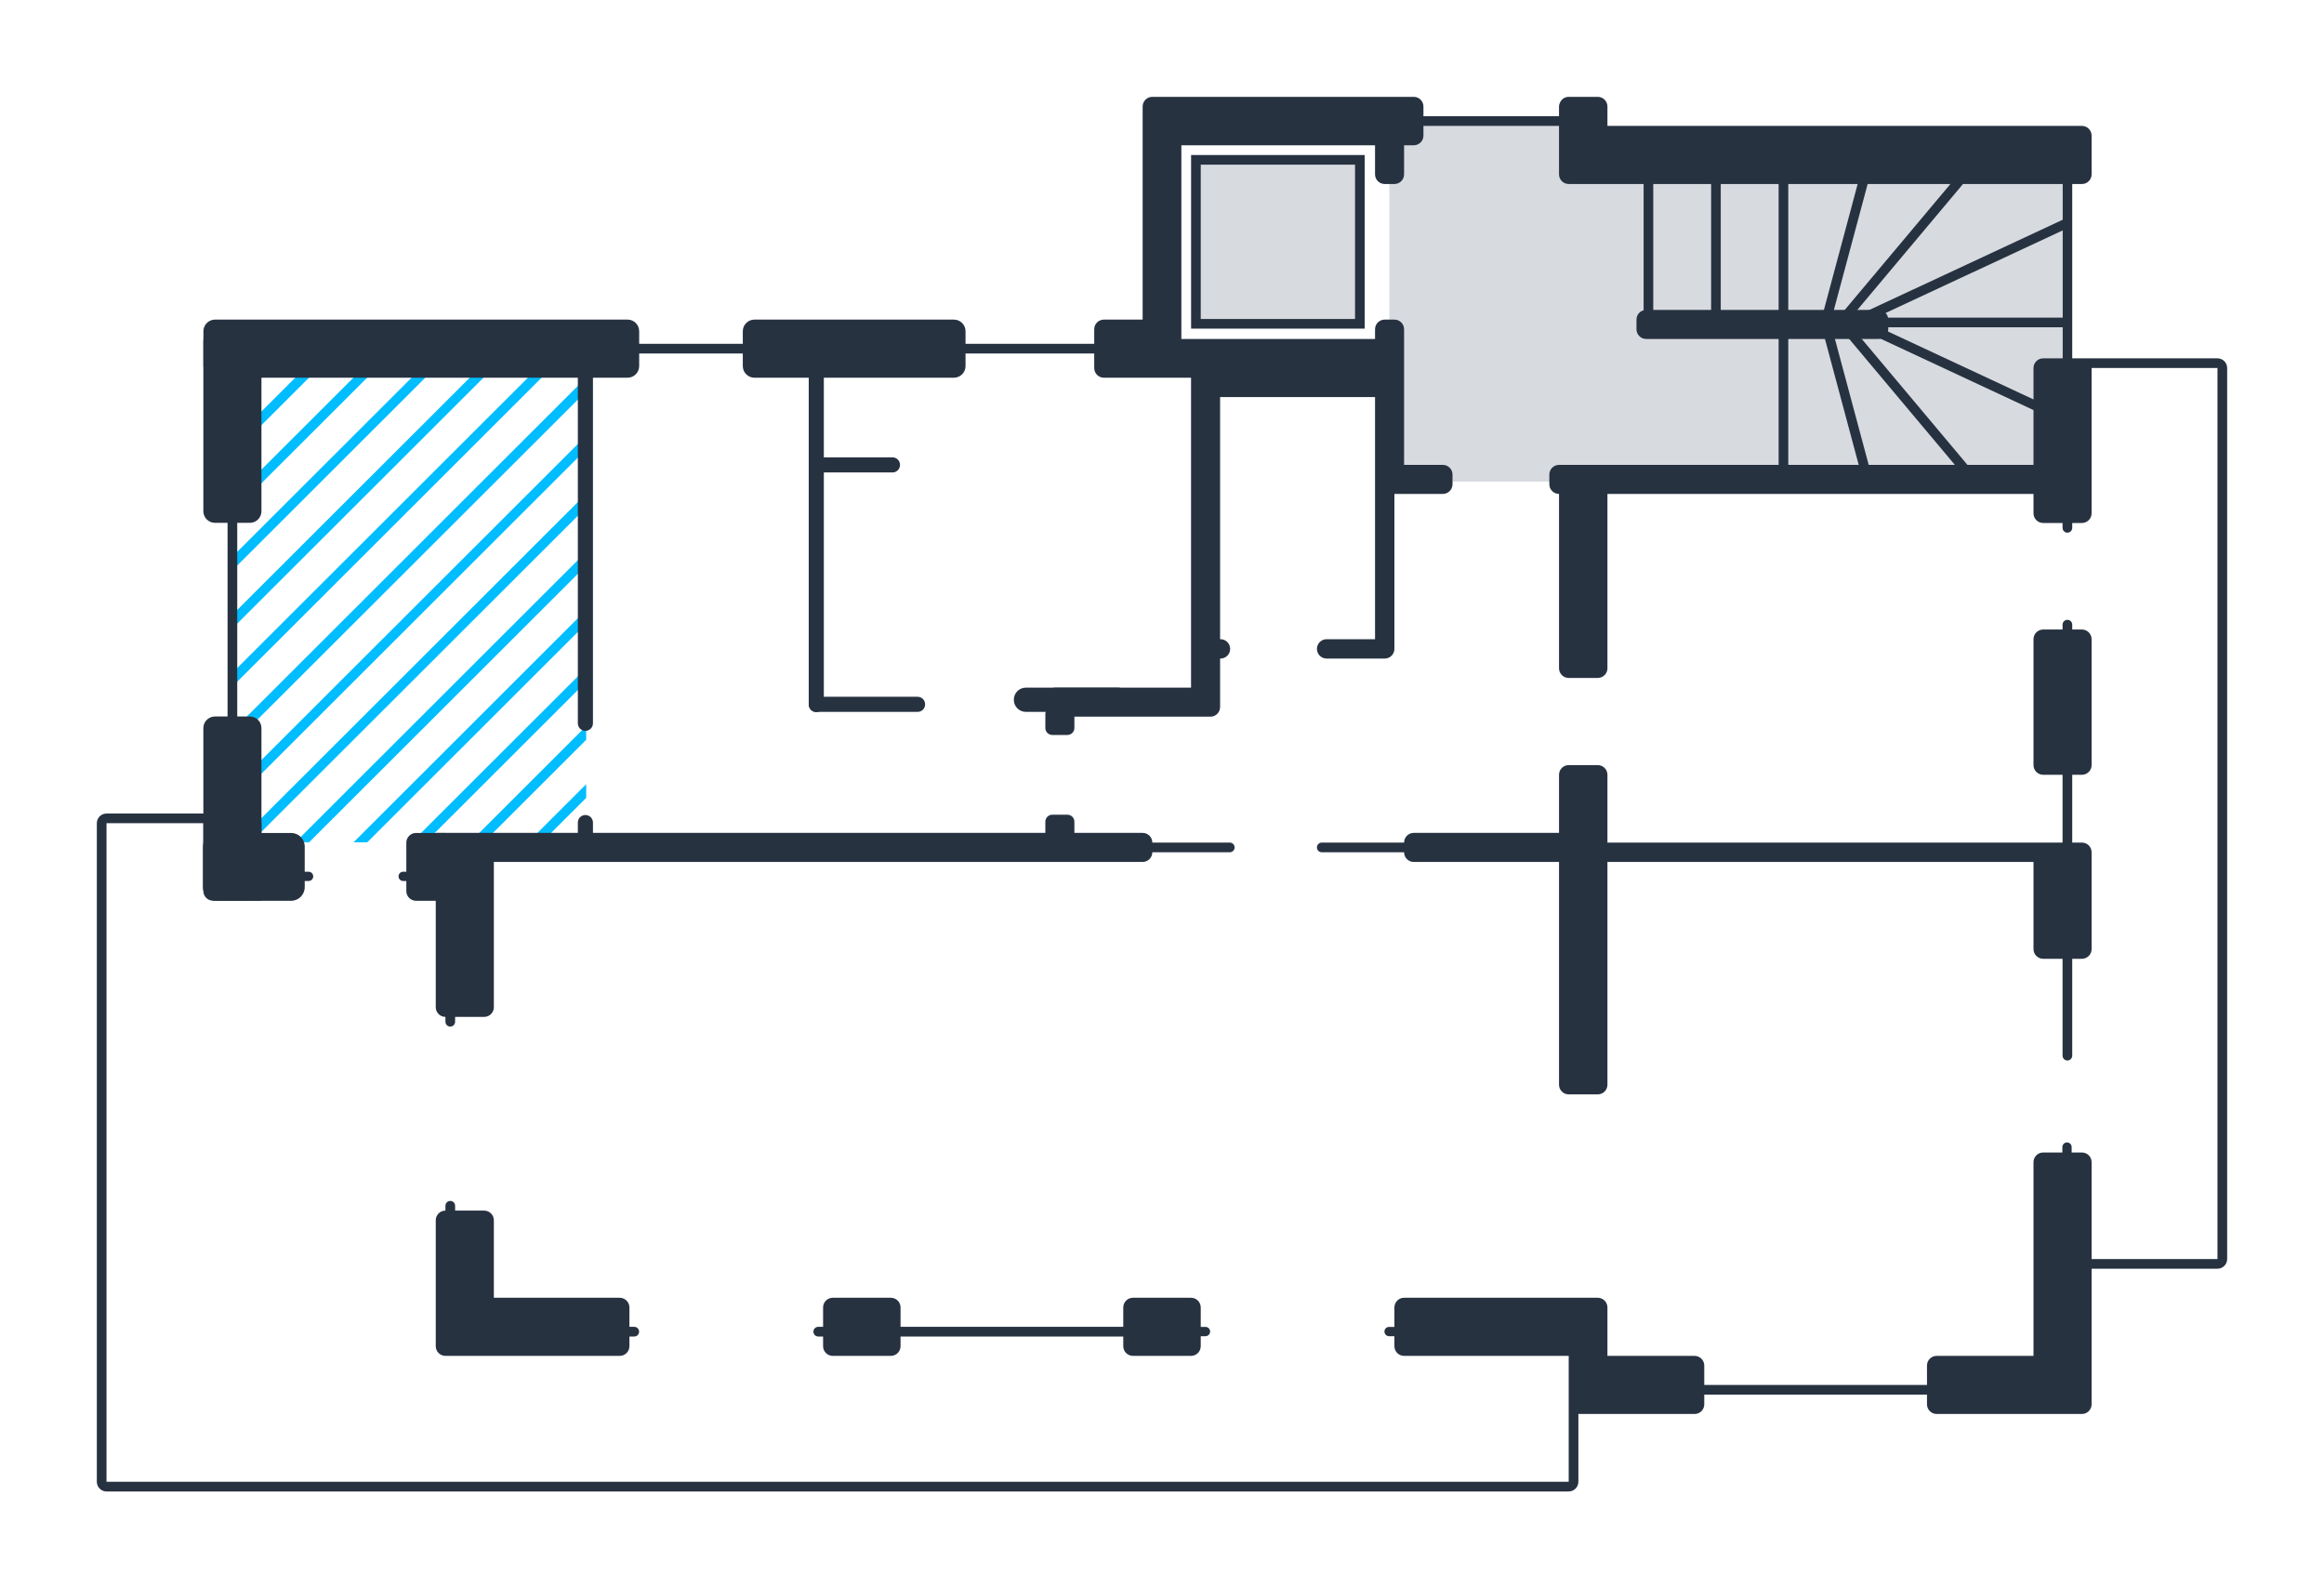
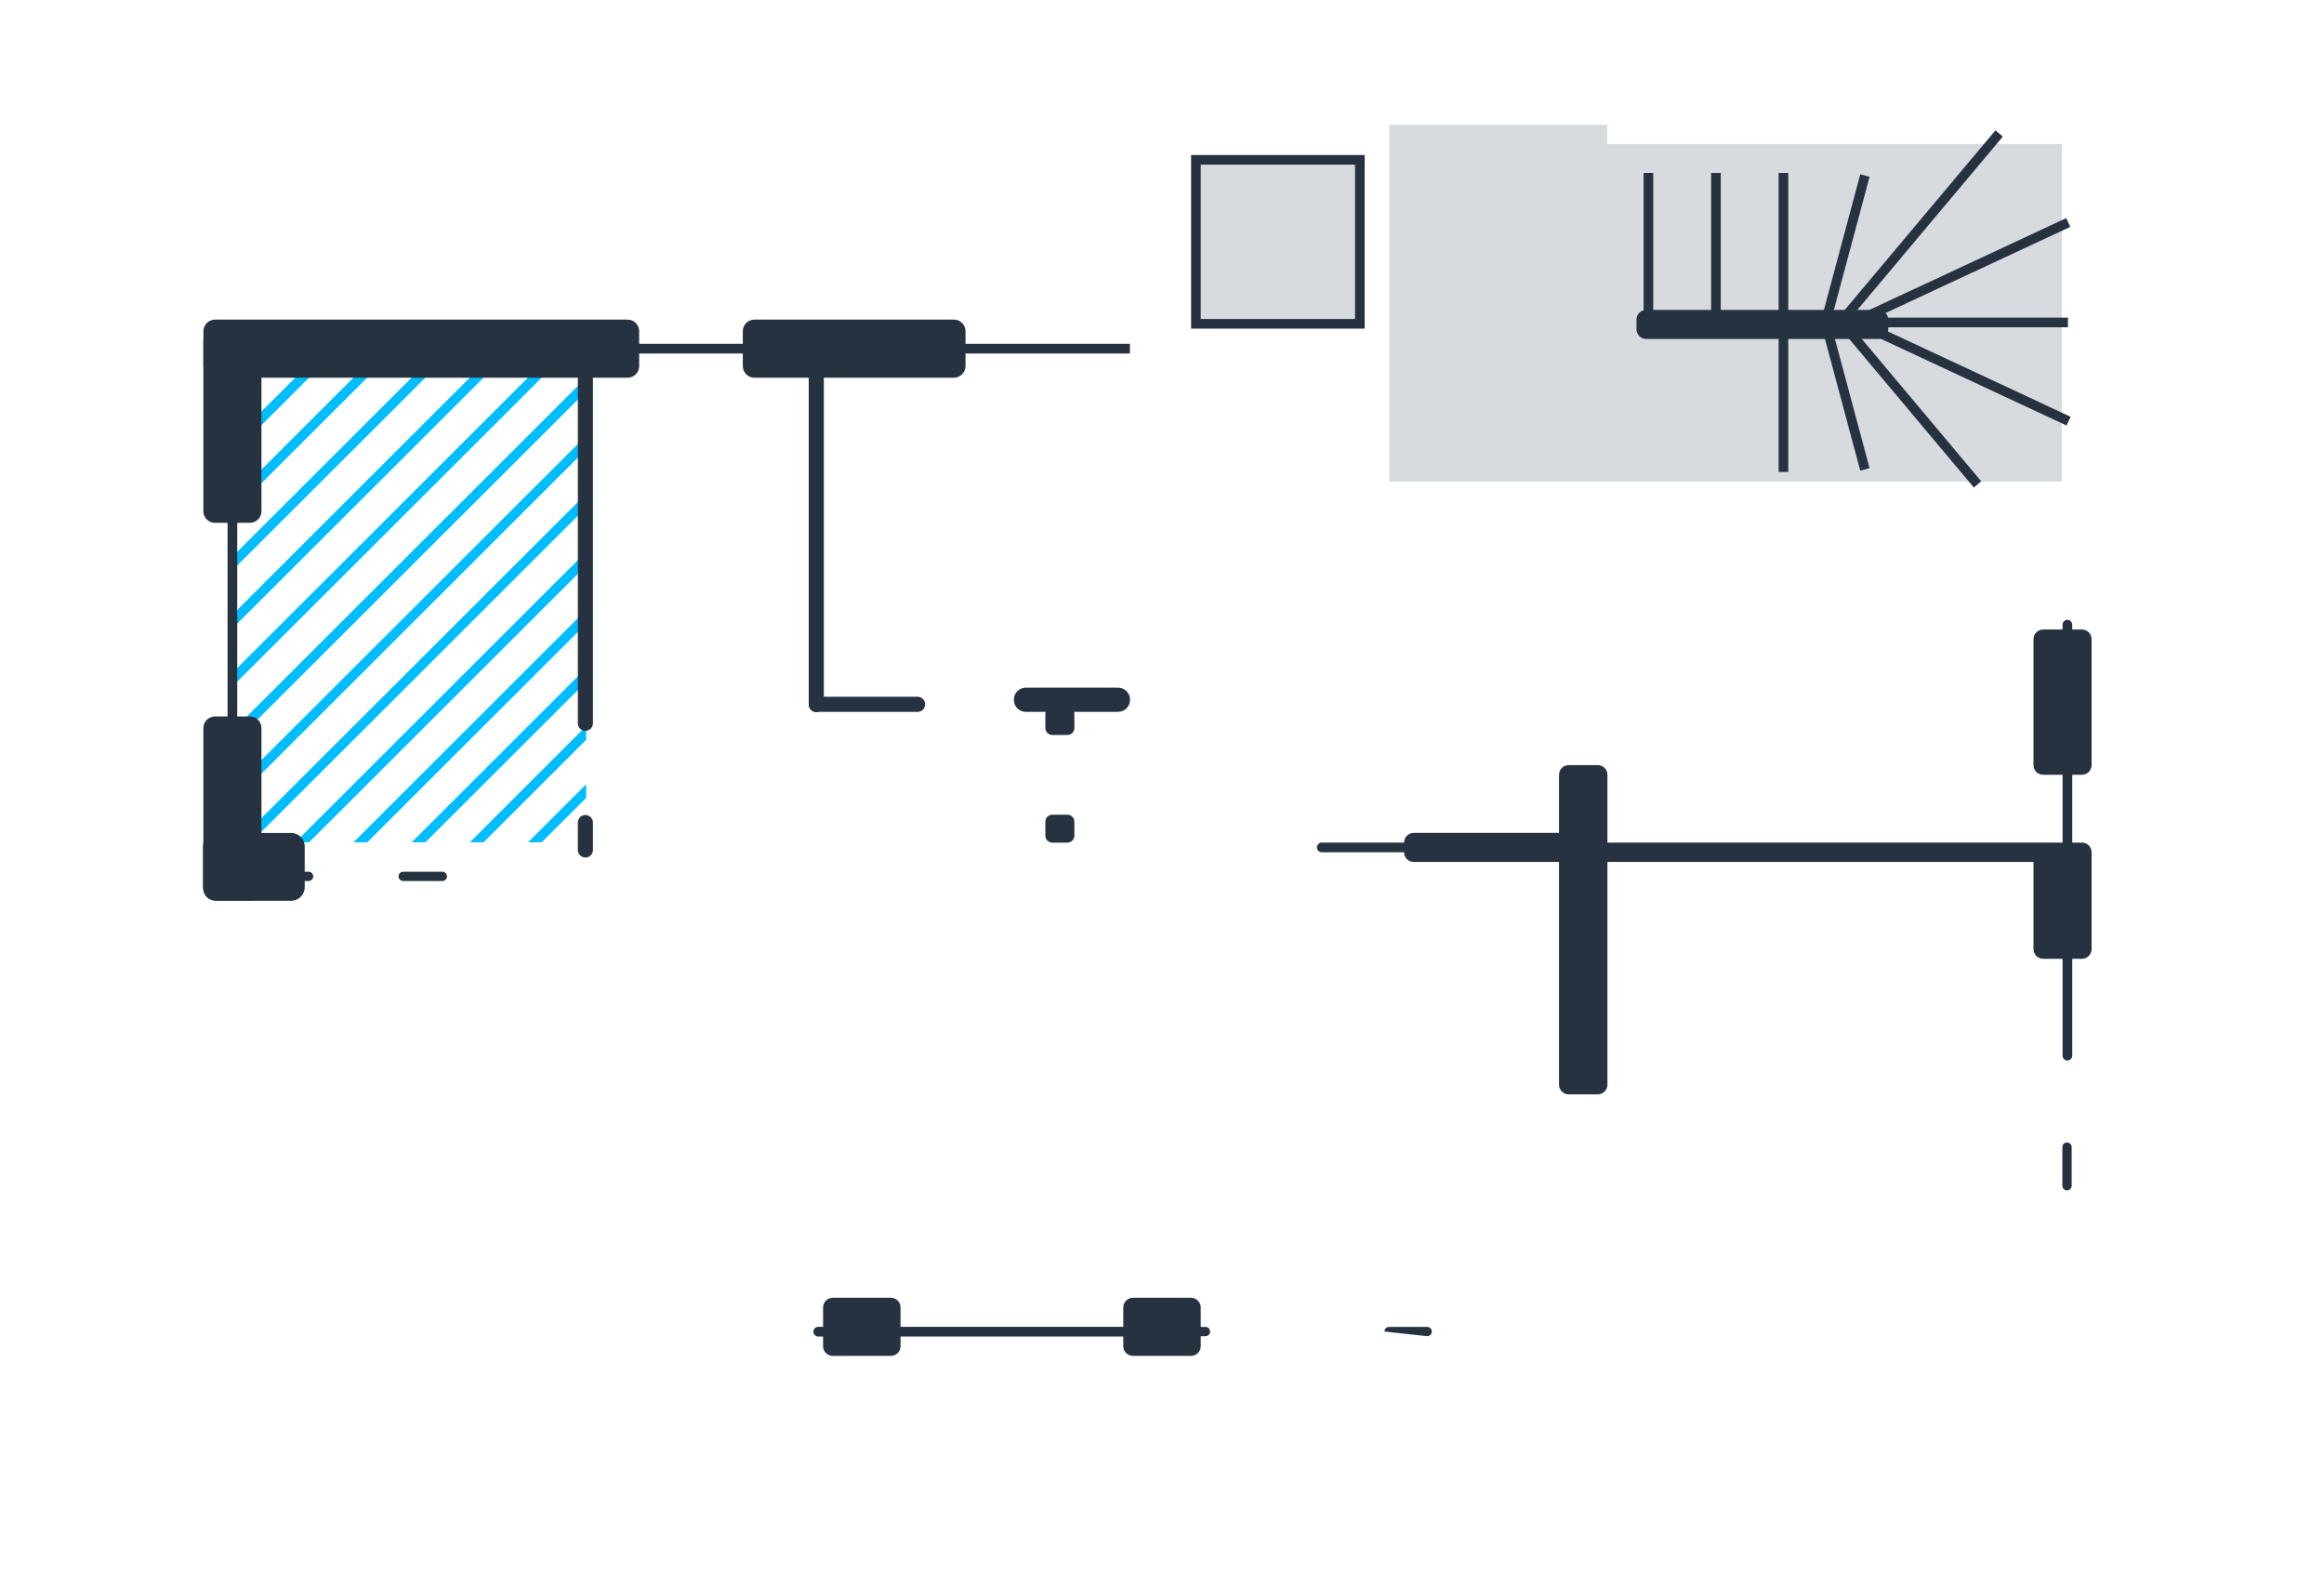
<svg xmlns="http://www.w3.org/2000/svg" xmlns:ns1="http://www.serif.com/" width="100%" height="100%" viewBox="0 0 240 164" version="1.1" xml:space="preserve" style="fill-rule:evenodd;clip-rule:evenodd;">
  <g id="Stiegenhaus" transform="matrix(0.239,0,0,0.239,138.902,-0.067)">
    <g id="Rectangle" transform="matrix(4.093,0,0,4.167,-562.073,5.88418e-15)">
      <path d="M142,13L165,13L165,15L213,15L213,50L142,50L142,13Z" style="fill:rgb(215,219,224);fill-rule:nonzero;" />
    </g>
    <g id="Group" transform="matrix(4.167,0,0,4.167,-66.837,54.167)">
      <rect id="Rectangle1" ns1:id="Rectangle" x="47" y="5" width="1" height="15" style="fill:rgb(39,50,65);" />
      <rect id="Rectangle-Copy-2" x="54" y="5" width="1" height="15" style="fill:rgb(39,50,65);" />
      <rect id="Rectangle-Copy-4" x="61" y="5" width="1" height="15" style="fill:rgb(39,50,65);" />
      <rect id="Rectangle-Copy-6" x="61" y="21" width="1" height="15" style="fill:rgb(39,50,65);" />
      <g id="Rectangle-Copy-41" ns1:id="Rectangle-Copy-4" transform="matrix(-3.82857e-16,1,-1,-3.82857e-16,101.5,-60.5)">
        <rect x="80.5" y="10.5" width="1" height="20" style="fill:rgb(39,50,65);" />
      </g>
      <g id="Rectangle-Copy-42" ns1:id="Rectangle-Copy-4" transform="matrix(0.766,0.643,-0.643,0.766,24.579,-46.105)">
        <rect x="75.126" y="-2.11" width="1" height="25.647" style="fill:rgb(39,50,65);fill-rule:nonzero;" />
      </g>
      <g id="Rectangle-Copy-43" ns1:id="Rectangle-Copy-4" transform="matrix(0.766,-0.643,-0.643,-0.766,35.953,98.78)">
        <rect x="74.009" y="17.728" width="1" height="22.172" style="fill:rgb(39,50,65);fill-rule:nonzero;" />
      </g>
      <g transform="matrix(0.423,0.906,-0.935,0.436,60.647,-62.191)">
        <g id="Rectangle-Copy-44" ns1:id="Rectangle-Copy-4">
          <rect x="77.901" y="2.973" width="1" height="26.126" style="fill:rgb(39,50,65);fill-rule:nonzero;" />
        </g>
      </g>
      <g id="Rectangle-Copy-45" ns1:id="Rectangle-Copy-4" transform="matrix(0.423,-0.906,-0.906,-0.423,69.066,108.412)">
        <rect x="79.203" y="12.929" width="1" height="25" style="fill:rgb(39,50,65);" />
      </g>
      <g id="Rectangle-Copy-5" transform="matrix(0.966,0.259,-0.259,0.966,5.552,-17.175)">
        <rect x="67.504" y="5" width="1" height="15" style="fill:rgb(39,50,65);" />
      </g>
      <g id="Rectangle-Copy-51" ns1:id="Rectangle-Copy-5" transform="matrix(0.966,-0.259,-0.259,-0.966,9.694,73.63)">
        <rect x="67.504" y="21" width="1" height="15" style="fill:rgb(39,50,65);" />
      </g>
      <g id="Rectangle-3" transform="matrix(1,0,0,1,0.077,0.14)">
        <rect x="0.5" y="3.5" width="17" height="17" style="fill:rgb(215,219,224);stroke:rgb(39,50,65);stroke-width:1px;" />
      </g>
    </g>
  </g>
  <g transform="matrix(0.315,0,0,1.008,8.739,-53.212)">
    <g id="Highlight">
      <clipPath id="_clip1">
        <path id="Schlafzimmer" d="M97.754,52.771L100.001,53.473L-420.244,215.828L-422.491,215.127L97.754,52.771ZM116.821,52.771L119.068,53.473L-401.177,215.828L-403.424,215.127L116.821,52.771ZM135.888,52.771L138.135,53.473L-382.11,215.828L-384.357,215.127L135.888,52.771ZM154.955,52.771L157.202,53.473L-363.043,215.828L-365.29,215.127L154.955,52.771ZM174.022,52.771L176.269,53.473L-343.976,215.828L-346.223,215.127L174.022,52.771ZM193.089,52.771L195.336,53.473L-324.909,215.828L-327.156,215.127L193.089,52.771ZM212.156,52.771L214.403,53.473L-305.842,215.828L-308.089,215.127L212.156,52.771ZM231.223,52.771L233.47,53.473L-286.775,215.828L-289.022,215.127L231.223,52.771ZM250.29,52.771L252.537,53.473L-267.708,215.828L-269.955,215.127L250.29,52.771ZM269.357,52.771L271.604,53.473L-248.641,215.828L-250.888,215.127L269.357,52.771ZM288.424,52.771L290.671,53.473L-229.574,215.828L-231.821,215.127L288.424,52.771ZM307.491,52.771L309.738,53.473L-210.507,215.828L-212.754,215.127L307.491,52.771ZM326.558,52.771L328.805,53.473L-191.44,215.828L-193.687,215.127L326.558,52.771ZM345.625,52.771L347.873,53.473L-172.373,215.828L-174.62,215.127L345.625,52.771ZM364.692,52.771L366.94,53.473L-153.306,215.828L-155.553,215.127L364.692,52.771ZM383.76,52.771L386.007,53.473L-134.239,215.828L-136.486,215.127L383.76,52.771ZM402.827,52.771L405.074,53.473L-115.171,215.828L-117.419,215.127L402.827,52.771ZM421.894,52.771L424.141,53.473L-96.104,215.828L-98.351,215.127L421.894,52.771ZM440.961,52.771L443.208,53.473L-77.037,215.828L-79.284,215.127L440.961,52.771ZM460.028,52.771L462.275,53.473L-57.97,215.828L-60.217,215.127L460.028,52.771ZM479.095,52.771L481.342,53.473L-38.903,215.828L-41.15,215.127L479.095,52.771ZM498.162,52.771L500.409,53.473L-19.836,215.828L-22.083,215.127L498.162,52.771ZM517.229,52.771L519.476,53.473L-0.769,215.828L-3.016,215.127L517.229,52.771ZM536.296,52.771L538.543,53.473L18.298,215.828L16.051,215.127L536.296,52.771ZM555.363,52.771L557.61,53.473L37.365,215.828L35.118,215.127L555.363,52.771ZM574.43,52.771L576.677,53.473L56.432,215.828L54.185,215.127L574.43,52.771ZM593.497,52.771L595.744,53.473L75.499,215.828L73.252,215.127L593.497,52.771ZM612.564,52.771L614.811,53.473L94.566,215.828L92.319,215.127L612.564,52.771ZM631.631,52.771L633.878,53.473L113.633,215.828L111.386,215.127L631.631,52.771ZM650.698,52.771L652.945,53.473L132.7,215.828L130.453,215.127L650.698,52.771ZM669.765,52.771L672.012,53.473L151.767,215.828L149.52,215.127L669.765,52.771ZM688.832,52.771L691.079,53.473L170.834,215.828L168.587,215.127L688.832,52.771ZM707.899,52.771L710.147,53.473L189.901,215.828L187.654,215.127L707.899,52.771ZM726.967,52.771L729.214,53.473L208.968,215.828L206.721,215.127L726.967,52.771ZM746.034,52.771L748.281,53.473L228.036,215.828L225.788,215.127L746.034,52.771ZM765.101,52.771L767.348,53.473L247.103,215.828L244.856,215.127L765.101,52.771ZM784.168,52.771L786.415,53.473L266.17,215.828L263.923,215.127L784.168,52.771ZM803.235,52.771L805.482,53.473L285.237,215.828L282.99,215.127L803.235,52.771ZM822.302,52.771L824.549,53.473L304.304,215.828L302.057,215.127L822.302,52.771ZM841.369,52.771L843.616,53.473L323.371,215.828L321.124,215.127L841.369,52.771ZM860.436,52.771L862.683,53.473L342.438,215.828L340.191,215.127L860.436,52.771ZM879.503,52.771L881.75,53.473L361.505,215.828L359.258,215.127L879.503,52.771ZM898.57,52.771L900.817,53.473L380.572,215.828L378.325,215.127L898.57,52.771ZM917.637,52.771L919.884,53.473L399.639,215.828L397.392,215.127L917.637,52.771ZM936.704,52.771L938.951,53.473L418.706,215.828L416.459,215.127L936.704,52.771ZM955.771,52.771L958.018,53.473L437.773,215.828L435.526,215.127L955.771,52.771ZM974.838,52.771L977.085,53.473L456.84,215.828L454.593,215.127L974.838,52.771ZM993.905,52.771L996.152,53.473L475.907,215.828L473.66,215.127L993.905,52.771ZM1012.97,52.771L1015.22,53.473L494.974,215.828L492.727,215.127L1012.97,52.771ZM1032.04,52.771L1034.29,53.473L514.041,215.828L511.794,215.127L1032.04,52.771ZM1051.11,52.771L1053.35,53.473L533.108,215.828L530.861,215.127L1051.11,52.771ZM1070.17,52.771L1072.42,53.473L552.175,215.828L549.928,215.127L1070.17,52.771ZM1089.24,52.771L1091.49,53.473L571.243,215.828L568.995,215.127L1089.24,52.771ZM1108.31,52.771L1110.56,53.473L590.31,215.828L588.062,215.127L1108.31,52.771ZM1127.38,52.771L1129.62,53.473L609.377,215.828L607.13,215.127L1127.38,52.771ZM1146.44,52.771L1148.69,53.473L628.444,215.828L626.197,215.127L1146.44,52.771ZM1165.51,52.771L1167.76,53.473L647.511,215.828L645.264,215.127L1165.51,52.771Z" clip-rule="nonzero" />
      </clipPath>
      <g clip-path="url(#_clip1)">
        <rect x="48.331" y="88.583" width="116.1" height="50.485" style="fill:rgb(0,189,255);" />
      </g>
    </g>
  </g>
  <g id="Grundriss_Zusatz">
    <g transform="matrix(1,0,0,1.727,0,-53.818)">
      <path d="M27,74.695C27,74.311 26.462,74 25.8,74L22.2,74C21.538,74 21,74.311 21,74.695L21,84.305C21,84.689 21.538,85 22.2,85L25.8,85C26.462,85 27,84.689 27,84.305L27,74.695Z" style="fill:rgb(39,50,65);" />
    </g>
    <g transform="matrix(7.14377e-17,1.167,-0.455,2.78329e-17,80.636,61.5)">
-       <path d="M27,76.2C27,74.986 26.616,74 26.143,74L21.857,74C21.384,74 21,74.986 21,76.2L21,82.8C21,84.014 21.384,85 21.857,85L26.143,85C26.616,85 27,84.014 27,82.8L27,76.2Z" style="fill:rgb(39,50,65);" />
-     </g>
+       </g>
    <g transform="matrix(4.47937e-18,-0.16,0.445,3.31912e-17,-5.478,94.328)">
      <path d="M27,75.074C27,74.481 25.656,74 24,74C22.344,74 21,74.481 21,75.074L21,83.926C21,84.519 22.344,85 24,85C25.656,85 27,84.519 27,83.926L27,75.074Z" style="fill:rgb(39,50,65);" />
    </g>
    <g transform="matrix(4.47937e-18,-0.16,0.445,3.31912e-17,87.143,141.328)">
      <path d="M27,75.074C27,74.481 25.656,74 24,74C22.344,74 21,74.481 21,75.074L21,83.926C21,84.519 22.344,85 24,85C25.656,85 27,84.519 27,83.926L27,75.074Z" style="fill:rgb(39,50,65);" />
    </g>
    <g transform="matrix(4.47937e-18,-0.16,0.445,3.31912e-17,110.042,141.328)">
-       <path d="M27,75.074C27,74.481 25.656,74 24,74C22.344,74 21,74.481 21,75.074L21,83.926C21,84.519 22.344,85 24,85C25.656,85 27,84.519 27,83.926L27,75.074Z" style="fill:rgb(39,50,65);" />
+       <path d="M27,75.074C27,74.481 25.656,74 24,74L21,83.926C21,84.519 22.344,85 24,85C25.656,85 27,84.519 27,83.926L27,75.074Z" style="fill:rgb(39,50,65);" />
    </g>
    <g transform="matrix(0.16,-5.34762e-18,-5.92069e-18,0.45,209.62,84.662)">
      <path d="M27,75.062C27,74.476 25.656,74 24,74C22.344,74 21,74.476 21,75.062L21,83.938C21,84.524 22.344,85 24,85C25.656,85 27,84.524 27,83.938L27,75.062Z" style="fill:rgb(39,50,65);" />
    </g>
    <g transform="matrix(4.37035e-18,-0.16,0.455,3.37536e-17,7.486,94.328)">
      <path d="M27,75.053C27,74.472 25.656,74 24,74C22.344,74 21,74.472 21,75.053L21,83.947C21,84.528 22.344,85 24,85C25.656,85 27,84.528 27,83.947L27,75.053Z" style="fill:rgb(39,50,65);" />
    </g>
    <g transform="matrix(7.14377e-17,1.167,-0.955,5.845e-17,102.138,61.5)">
      <path d="M27,75.467C27,74.657 26.462,74 25.8,74L22.2,74C21.538,74 21,74.657 21,75.467L21,83.533C21,84.343 21.538,85 22.2,85L25.8,85C26.462,85 27,84.343 27,83.533L27,75.467Z" style="fill:rgb(39,50,65);" />
    </g>
    <g transform="matrix(1,0,0,1.818,0,-100.545)">
      <path d="M27,74.66C27,74.296 26.462,74 25.8,74L22.2,74C21.538,74 21,74.296 21,74.66L21,84.34C21,84.704 21.538,85 22.2,85L25.8,85C26.462,85 27,84.704 27,84.34L27,74.66Z" style="fill:rgb(39,50,65);" />
    </g>
    <g transform="matrix(7.64263e-17,-1.248,1,6.12323e-17,-119.5,297.979)">
      <rect x="176" y="143" width="23" height="1" style="fill:rgb(39,50,65);" />
    </g>
    <g transform="matrix(6.12323e-17,-1,4.091,2.50496e-16,-281.727,60)">
      <path d="M27,74.293C27,74.131 26.462,74 25.8,74L22.2,74C21.538,74 21,74.131 21,74.293L21,84.707C21,84.869 21.538,85 22.2,85L25.8,85C26.462,85 27,84.869 27,84.707L27,74.293Z" style="fill:rgb(39,50,65);" />
    </g>
    <g transform="matrix(6.12323e-17,-1,2.091,1.28031e-16,-78.025,60)">
      <path d="M27,74.574C27,74.257 26.462,74 25.8,74L22.2,74C21.538,74 21,74.257 21,74.574L21,84.426C21,84.743 21.538,85 22.2,85L25.8,85C26.462,85 27,84.743 27,84.426L27,74.574Z" style="fill:rgb(39,50,65);" />
    </g>
    <g transform="matrix(0.26,8.16431e-17,-6.76973e-16,3.545,54.214,-225.864)">
      <path d="M27,74.218C27,74.098 25.668,74 24.028,74L23.972,74C22.332,74 21,74.098 21,74.218L21,84.782C21,84.902 22.332,85 23.972,85L24.028,85C25.668,85 27,84.902 27,84.782L27,74.218Z" style="fill:rgb(39,50,65);" />
    </g>
    <g transform="matrix(0.26,7.74563e-17,-6.76973e-16,3.364,78.058,-212.409)">
      <path d="M27,74.23C27,74.103 25.668,74 24.028,74L23.972,74C22.332,74 21,74.103 21,74.23L21,84.77C21,84.897 22.332,85 23.972,85L24.028,85C25.668,85 27,84.897 27,84.77L27,74.23Z" style="fill:rgb(39,50,65);" />
    </g>
    <g transform="matrix(-2.92895e-18,0.26,-0.818,-6.26874e-16,153.476,41.763)">
-       <path d="M27,74.944C27,74.423 25.668,74 24.028,74L23.972,74C22.332,74 21,74.423 21,74.944L21,84.056C21,84.577 22.332,85 23.972,85L24.028,85C25.668,85 27,84.577 27,84.056L27,74.944Z" style="fill:rgb(39,50,65);" />
-     </g>
+       </g>
    <g transform="matrix(2.335,0,0,1,-347.976,-107.5)">
      <rect x="176" y="143" width="23" height="1" style="fill:rgb(39,50,65);" />
    </g>
    <g transform="matrix(-9.20919e-18,0.26,-1.091,-6.10174e-16,176.27,66.485)">
      <path d="M27,74.708C27,74.317 25.668,74 24.028,74L23.972,74C22.332,74 21,74.317 21,74.708L21,84.292C21,84.683 22.332,85 23.972,85L24.028,85C25.668,85 27,84.683 27,84.292L27,74.708Z" style="fill:rgb(39,50,65);" />
    </g>
    <g transform="matrix(4.06479e-19,0.417,-1.091,-1.01928e-15,197.434,62.245)">
      <path d="M27,75.136C27,74.509 25.668,74 24.028,74L23.972,74C22.332,74 21,74.509 21,75.136L21,83.864C21,84.491 22.332,85 23.972,85L24.028,85C25.668,85 27,84.491 27,83.864L27,75.136Z" style="fill:rgb(39,50,65);" />
    </g>
    <g transform="matrix(0.26,9.17661e-18,-6.76973e-16,0.399,54.214,54.627)">
      <path d="M27,75.956C27,74.877 25.656,74 24,74C22.344,74 21,74.877 21,75.956L21,83.044C21,84.123 22.344,85 24,85C25.656,85 27,84.123 27,83.044L27,75.956Z" style="fill:rgb(39,50,65);" />
    </g>
  </g>
  <g id="Grundriss_Edit">
-     <path d="M27,93L22,93C21.447,93 21,92.552 21,92L21,85L11,85L11,153L162,153L162,140L145,140C144.447,140 144,139.552 144,139L144,135C144,134.448 144.447,134 145,134L165,134C165.553,134 166,134.448 166,135L166,140L175,140C175.553,140 176,140.448 176,141L176,143L199,143L199,141C199,140.448 199.447,140 200,140L210,140L210,120C210,119.448 210.447,119 211,119L215,119C215.553,119 216,119.448 216,120L216,130L229,130L229,38L216,38L216,53C216,53.552 215.553,54 215,54L214,54L214,54.5C214,54.776 213.776,55 213.5,55C213.224,55 213,54.776 213,54.5L213,54L211,54C210.447,54 210,53.552 210,53L210,51L166,51L166,69C166,69.552 165.553,70 165,70L162,70C161.447,70 161,69.552 161,69L161,51C160.447,51 160,50.552 160,50L160,49C160,48.448 160.447,48 161,48L210,48L210,38C210,37.448 210.447,37 211,37L213,37L213,19L162,19C161.447,19 161,18.552 161,18L161,13L147,13L147,14C147,14.552 146.553,15 146,15L145,15L145,18C145,18.552 144.553,19 144,19L143,19C142.447,19 142,18.552 142,18L142,15L122,15L122,35L142,35L142,34C142,33.448 142.447,33 143,33L144,33C144.553,33 145,33.448 145,34L145,48L149,48C149.553,48 150,48.448 150,49L150,50C150,50.552 149.553,51 149,51L144,51L144,67C144,67.552 143.553,68 143,68L137,68C136.447,68 136,67.552 136,67C136,66.448 136.447,66 137,66L142,66L142,41L126,41L126,66L126.039,66C126.592,66 127.039,66.448 127.039,67C127.039,67.552 126.592,68 126.039,68L126,68L126,73C126,73.552 125.553,74 125,74L111,74L108,74L108,72C108,71.448 108.447,71 109,71L123,71L123,39L114,39C113.447,39 113,38.552 113,38L113,34C113,33.448 113.447,33 114,33L118,33L118,11C118,10.448 118.447,10 119,10L146,10C146.553,10 147,10.448 147,11L147,12L161,12L161,11C161,10.836 161.049,10.688 161.118,10.552C161.225,10.343 161.394,10.17 161.61,10.079C161.73,10.028 161.862,10 162,10L165,10C165.553,10 166,10.448 166,11L166,13L215,13C215.553,13 216,13.448 216,14L216,18C216,18.414 215.748,18.77 215.39,18.921C215.27,18.972 215.138,19 215,19L214,19L214,37L229,37C229.553,37 230,37.448 230,38L230,130C230,130.552 229.553,131 229,131L216,131L216,145C216,145.552 215.553,146 215,146L200,146C199.447,146 199,145.552 199,145L199,144L176,144L176,145C176,145.414 175.748,145.77 175.39,145.921C175.27,145.972 175.138,146 175,146L163,146L163,153C163,153.552 162.553,154 162,154L11,154C10.447,154 10,153.552 10,153L10,85C10,84.448 10.447,84 11,84L26,84C26.553,84 27,84.448 27,85L27,93ZM45,86L118,86C118.553,86 119,86.448 119,87L127,87C127.276,87 127.5,87.224 127.5,87.5C127.5,87.776 127.276,88 127,88L119,88C119,88.552 118.553,89 118,89L51,89L51,104C51,104.552 50.553,105 50,105L47,105L47,105.5C47,105.776 46.776,106 46.5,106C46.224,106 46,105.776 46,105.5L46,105C45.447,105 45,104.552 45,104L45,86Z" style="fill:rgb(39,50,65);" />
    <g transform="matrix(1,0,0,1,65.5,27)">
-       <path d="M0,110C0.276,110 0.5,110.224 0.5,110.5C0.5,110.776 0.276,111 0,111L-0.5,111L-0.5,112C-0.5,112.552 -0.947,113 -1.5,113L-19.5,113C-20.053,113 -20.5,112.552 -20.5,112L-20.5,99C-20.5,98.448 -20.053,98 -19.5,98L-19.5,97.5C-19.5,97.224 -19.276,97 -19,97C-18.724,97 -18.5,97.224 -18.5,97.5L-18.5,98L-15.5,98C-14.947,98 -14.5,98.448 -14.5,99L-14.5,107L-1.5,107C-0.947,107 -0.5,107.448 -0.5,108L-0.5,110L0,110Z" style="fill:rgb(39,50,65);" />
-     </g>
+       </g>
    <g transform="matrix(1,0,0,1,65.5,27)">
      <path d="M57.5,107C58.053,107 58.5,107.448 58.5,108L58.5,112C58.5,112.552 58.053,113 57.5,113L51.5,113C50.947,113 50.5,112.552 50.5,112L50.5,111L27.5,111L27.5,112C27.5,112.552 27.053,113 26.5,113L20.5,113C19.947,113 19.5,112.552 19.5,112L19.5,111L19,111C18.724,111 18.5,110.776 18.5,110.5C18.5,110.224 18.724,110 19,110L19.5,110L19.5,108C19.5,107.448 19.947,107 20.5,107L26.5,107C27.053,107 27.5,107.448 27.5,108L27.5,110L50.5,110L50.5,108C50.5,107.448 50.947,107 51.5,107L57.5,107Z" style="fill:rgb(39,50,65);" />
    </g>
    <g transform="matrix(1,0,0,1,65.5,27)">
      <path d="M149.5,38C150.053,38 150.5,38.448 150.5,39L150.5,52C150.5,52.552 150.053,53 149.5,53L148.5,53L148.5,60L149.5,60C150.053,60 150.5,60.448 150.5,61L150.5,71C150.5,71.552 150.053,72 149.5,72L148.5,72L148.5,82C148.5,82.276 148.276,82.5 148,82.5C147.724,82.5 147.5,82.276 147.5,82L147.5,72L145.5,72C144.947,72 144.5,71.552 144.5,71L144.5,62L100.5,62L100.5,85C100.5,85.552 100.053,86 99.5,86L96.5,86C95.947,86 95.5,85.552 95.5,85L95.5,62L80.5,62C79.947,62 79.5,61.552 79.5,61L71,61C70.724,61 70.5,60.776 70.5,60.5C70.5,60.224 70.724,60 71,60L79.5,60C79.5,59.448 79.947,59 80.5,59L95.5,59L95.5,53C95.5,52.448 95.947,52 96.5,52L99.5,52C100.053,52 100.5,52.448 100.5,53L100.5,60L147.5,60L147.5,53L145.5,53C144.947,53 144.5,52.552 144.5,52L144.5,39C144.5,38.448 144.947,38 145.5,38L147.5,38L147.5,37.5C147.5,37.224 147.724,37 148,37C148.276,37 148.5,37.224 148.5,37.5L148.5,38L149.5,38Z" style="fill:rgb(39,50,65);" />
    </g>
    <g transform="matrix(1,0,0,1,65.5,27)">
      <path d="M104.5,8C103.947,8 103.5,7.552 103.5,7L103.5,6C103.5,5.448 103.947,5 104.5,5L128.5,5C129.053,5 129.5,5.448 129.5,6L129.5,7C129.5,7.552 129.053,8 128.5,8L104.5,8Z" style="fill:rgb(39,50,65);" />
    </g>
    <g id="Tür_Eingang_Zusatz">
      <g transform="matrix(1.308,0,0,0.721,-44.7,28.604)">
        <path d="M119,78C119,77.448 118.753,77 118.449,77L117.258,77C116.954,77 116.707,77.448 116.707,78L116.707,80C116.707,80.552 116.954,81 117.258,81L118.449,81C118.753,81 119,80.552 119,80L119,78Z" style="fill:rgb(39,50,65);" />
      </g>
      <g transform="matrix(1.308,0,0,0.721,-44.7,17.488)">
        <path d="M119,78C119,77.448 118.753,77 118.449,77L117.258,77C116.954,77 116.707,77.448 116.707,78L116.707,80C116.707,80.552 116.954,81 117.258,81L118.449,81C118.753,81 119,80.552 119,80L119,78Z" style="fill:rgb(39,50,65);" />
      </g>
    </g>
  </g>
</svg>